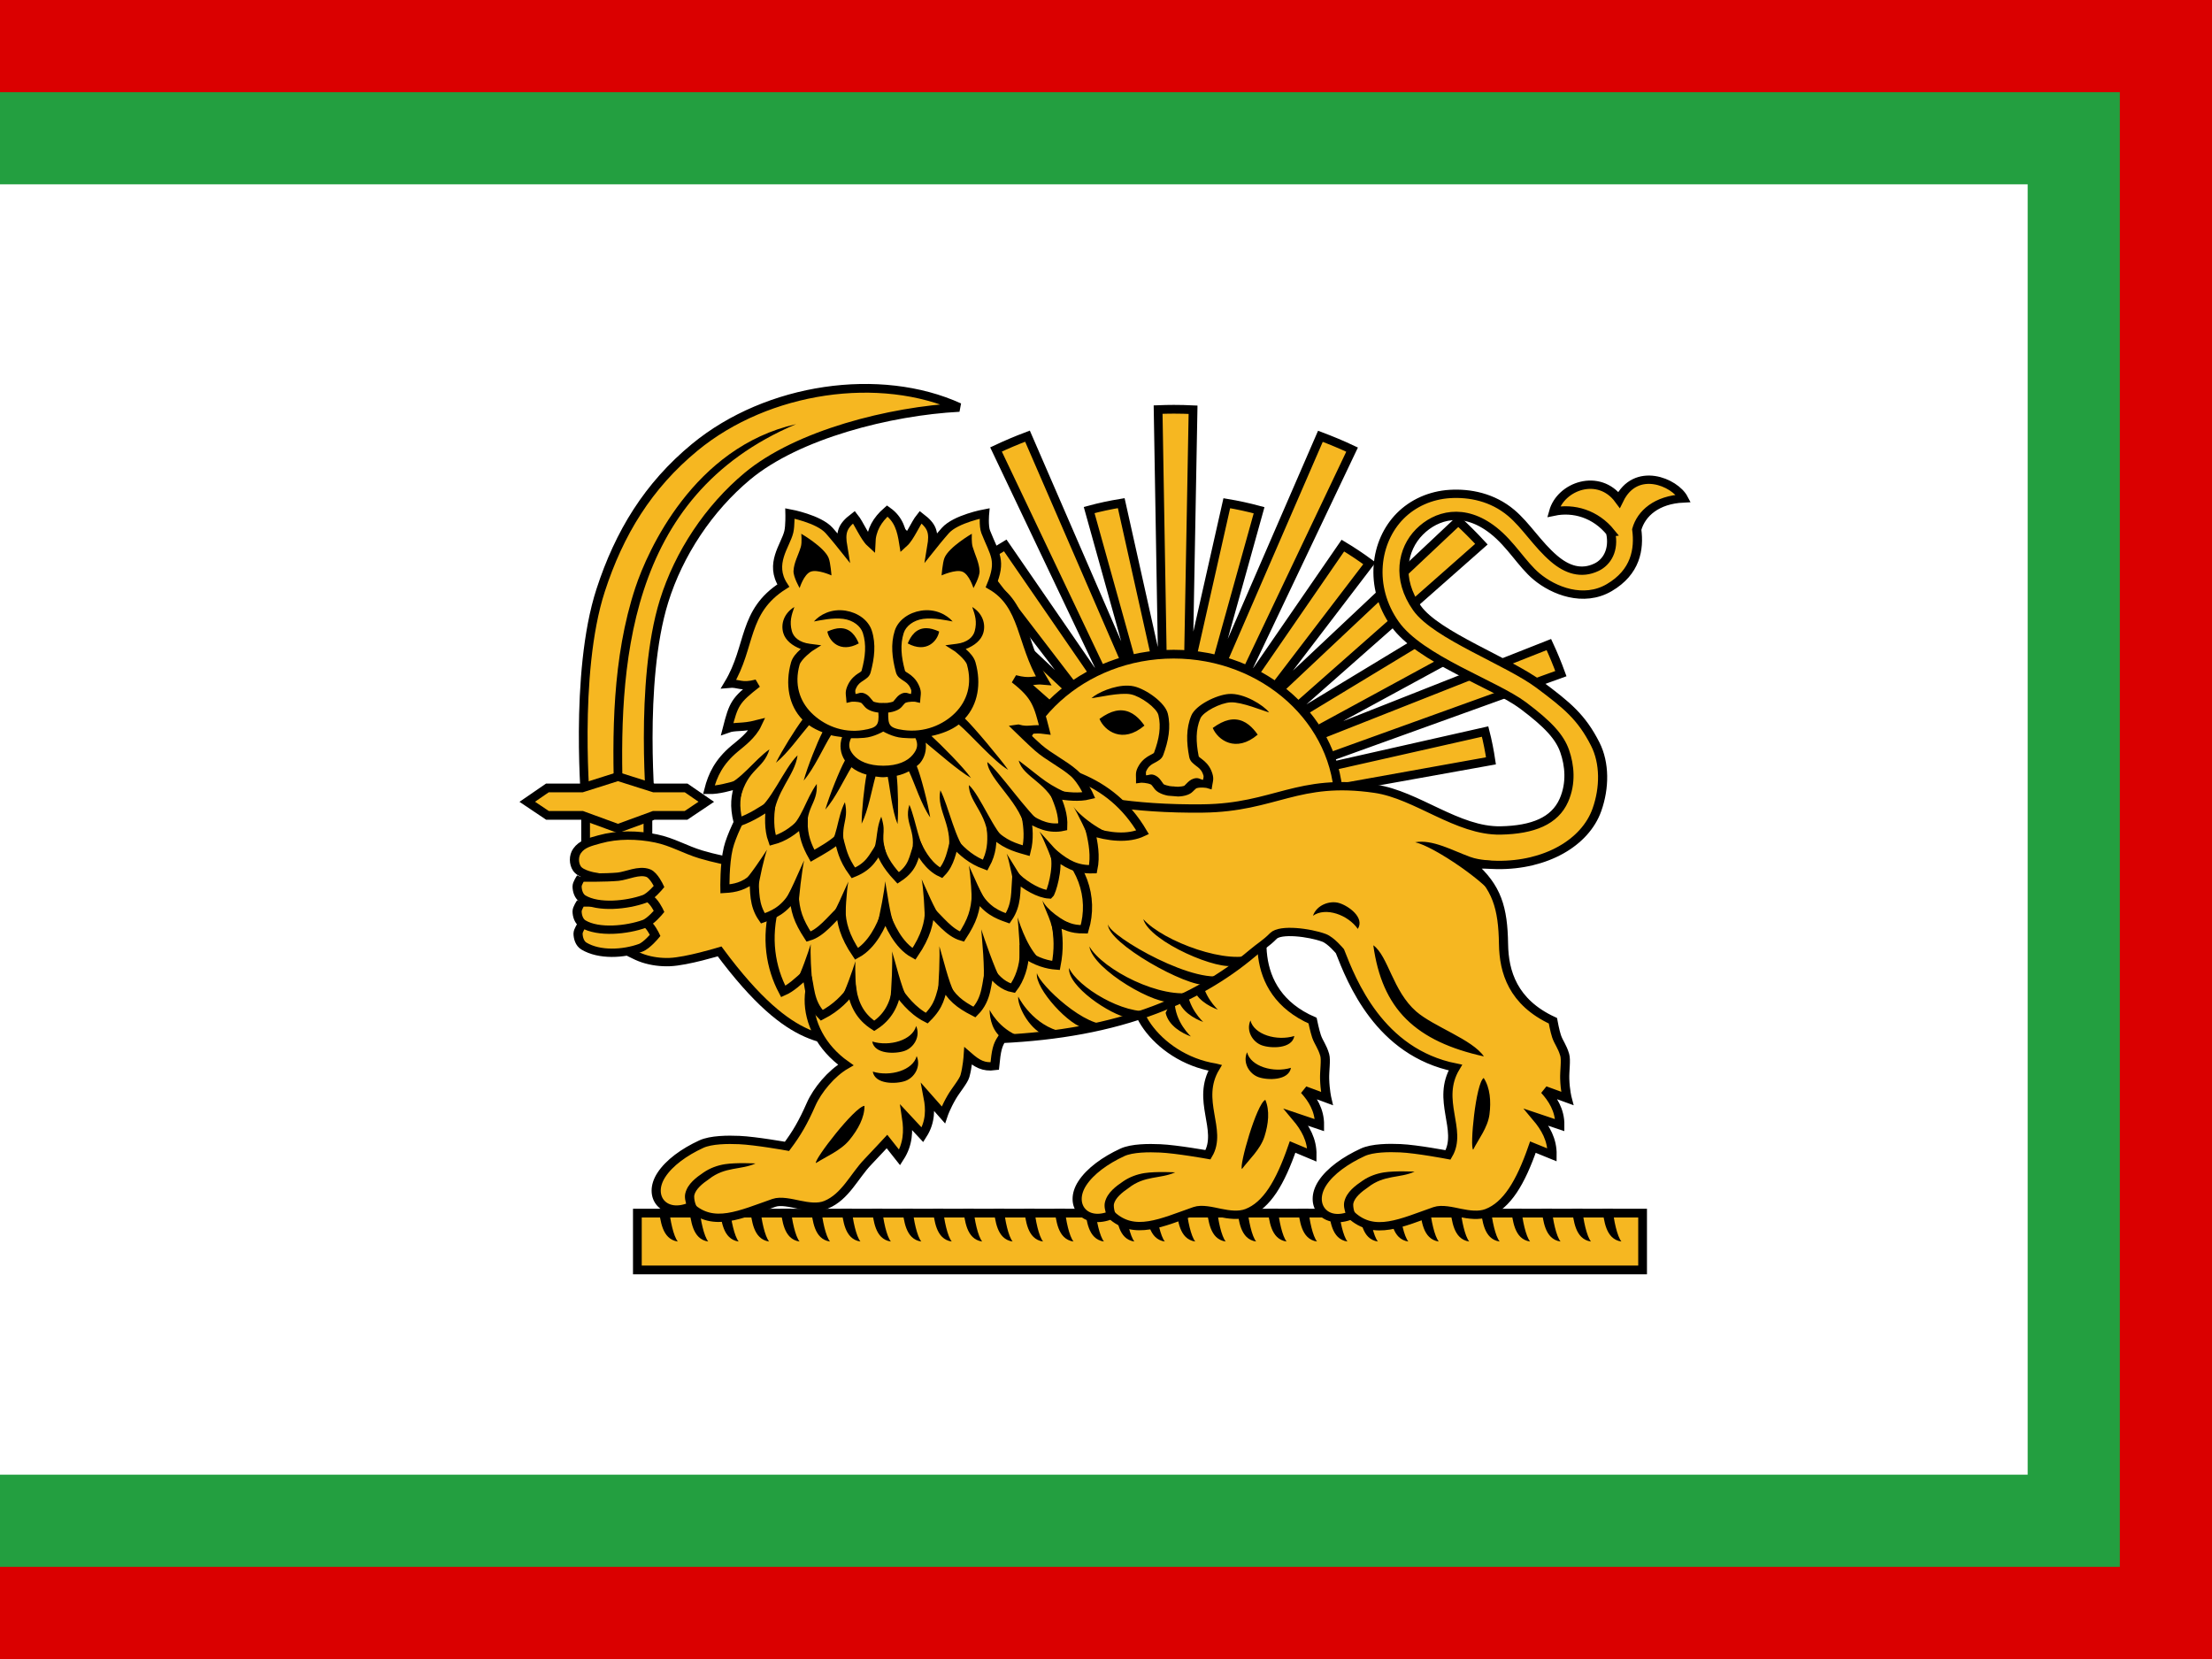
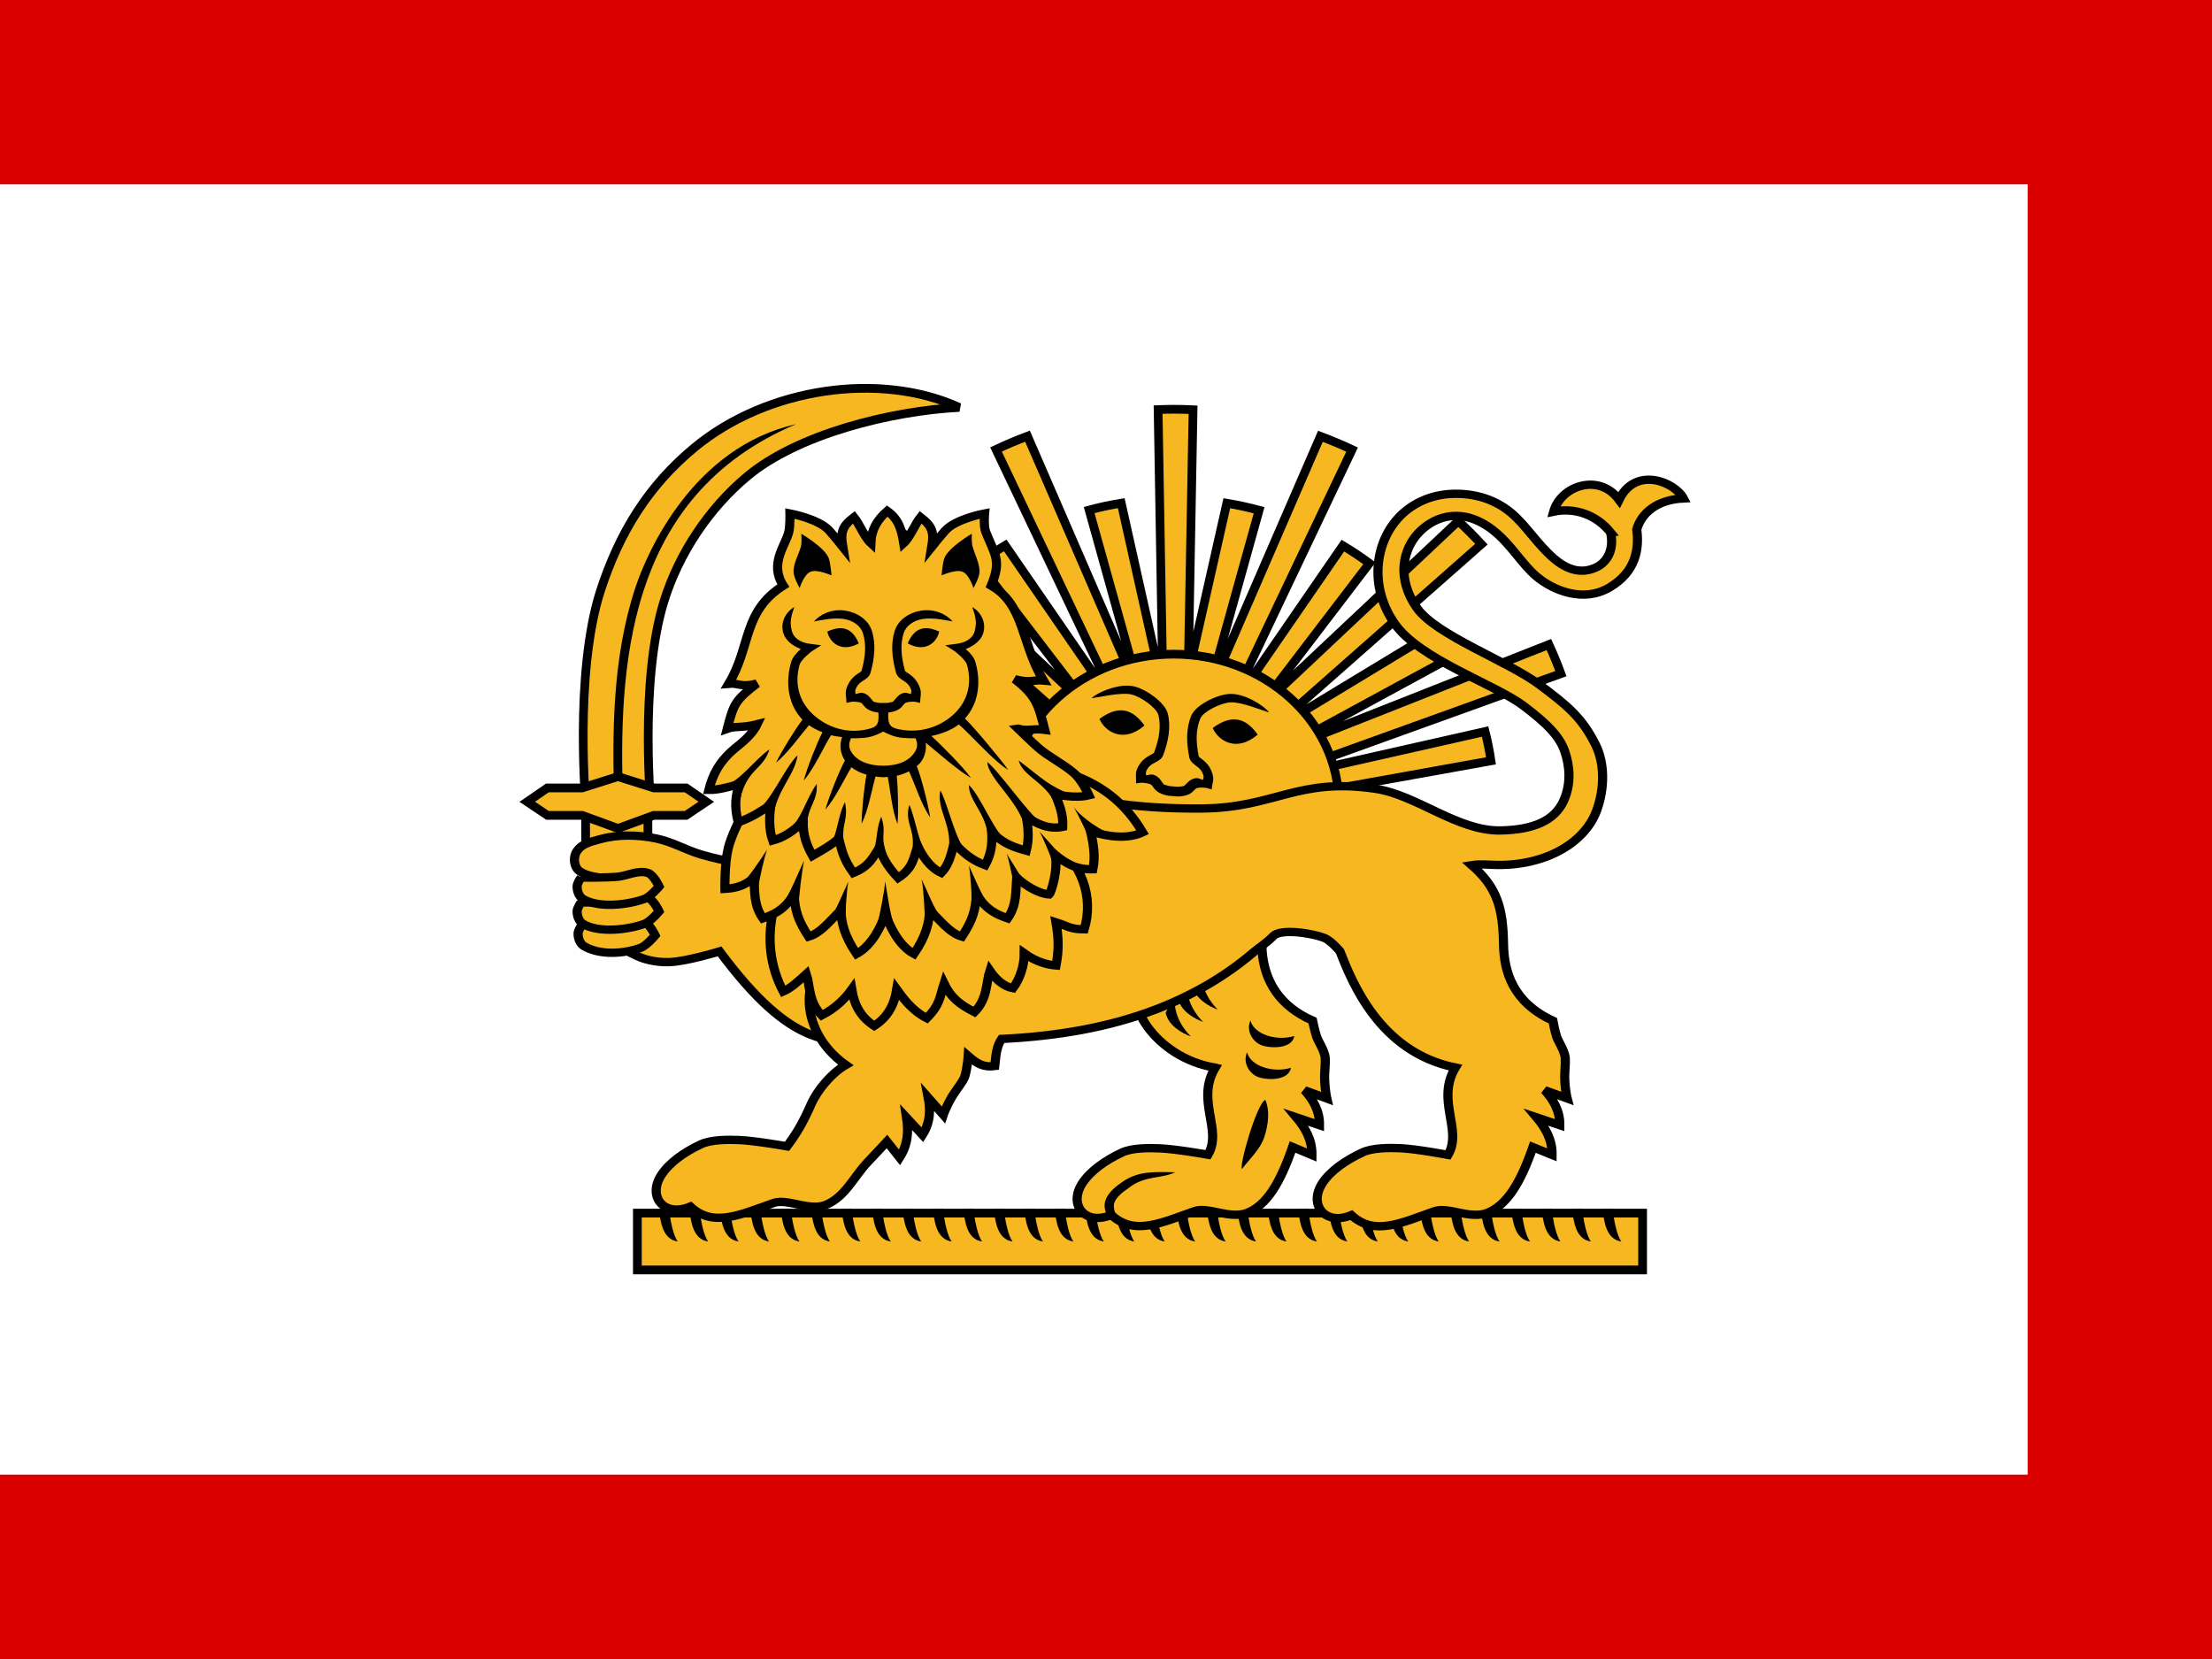
<svg xmlns="http://www.w3.org/2000/svg" height="450" width="600">
  <path d="m0 0h600v450h-600z" fill="#da0000" />
-   <path d="m0 25h575v400h-575z" fill="#239f40" />
  <path d="m0 50h550v350h-550z" fill="#fff" />
  <g transform="matrix(.669 0 0 .669 90.425 81.172)">
    <path d="m123.259 393.565h407.572v-23.033h-407.572z" fill="#f6b721" stroke="#000" stroke-width="3.544" />
    <path d="m136.153 368.76c.297 4.349 1.786 11.296 3.506 13.288-6.628-.961-6.957-8.935-7.784-13.133zm12.342 0c.297 4.349 1.786 11.296 3.506 13.288-6.628-.961-6.957-8.935-7.784-13.133zm12.342 0c.297 4.349 1.786 11.296 3.506 13.288-6.628-.961-6.957-8.935-7.784-13.133zm12.342 0c.297 4.349 1.786 11.296 3.506 13.288-6.628-.961-6.957-8.935-7.784-13.133zm12.342 0c.297 4.349 1.786 11.296 3.506 13.288-6.628-.961-6.957-8.935-7.784-13.133zm12.342 0c.297 4.349 1.786 11.296 3.506 13.288-6.628-.961-6.957-8.935-7.784-13.133zm12.342 0c.297 4.349 1.786 11.296 3.506 13.288-6.628-.961-6.957-8.935-7.784-13.133zm12.342 0c.297 4.349 1.786 11.296 3.506 13.288-6.628-.961-6.957-8.935-7.784-13.133zm12.342 0c.297 4.349 1.786 11.296 3.506 13.288-6.628-.961-6.957-8.935-7.784-13.133zm12.342 0c.297 4.349 1.786 11.296 3.506 13.288-6.628-.961-6.957-8.935-7.784-13.133zm12.342 0c.297 4.349 1.786 11.296 3.506 13.288-6.628-.961-6.957-8.935-7.784-13.133zm12.342 0c.297 4.349 1.786 11.296 3.506 13.288-6.628-.961-6.957-8.935-7.784-13.133zm12.342 0c.297 4.349 1.786 11.296 3.506 13.288-6.628-.961-6.957-8.935-7.784-13.133zm12.342 0c.297 4.349 1.786 11.296 3.506 13.288-6.628-.961-6.957-8.935-7.784-13.133zm12.342 0c.297 4.349 1.786 11.296 3.506 13.288-6.628-.961-6.957-8.935-7.784-13.133zm12.342 0c.297 4.349 1.786 11.296 3.506 13.288-6.628-.961-6.957-8.935-7.784-13.133zm12.342 0c.297 4.349 1.786 11.296 3.506 13.288-6.628-.961-6.957-8.935-7.784-13.133zm12.342 0c.297 4.349 1.786 11.296 3.506 13.288-6.628-.961-6.957-8.935-7.784-13.133zm12.342 0c.297 4.349 1.786 11.296 3.506 13.288-6.628-.961-6.957-8.935-7.784-13.133zm12.342 0c.297 4.349 1.786 11.296 3.506 13.288-6.628-.961-6.957-8.935-7.784-13.133zm12.342 0c.297 4.349 1.786 11.296 3.506 13.288-6.628-.961-6.957-8.935-7.784-13.133zm12.342 0c.297 4.349 1.786 11.296 3.506 13.288-6.628-.961-6.957-8.935-7.784-13.133zm12.342 0c.297 4.349 1.786 11.296 3.506 13.288-6.628-.961-6.957-8.935-7.784-13.133zm12.342 0c.297 4.349 1.786 11.296 3.506 13.288-6.628-.961-6.957-8.935-7.784-13.133zm12.342 0c.297 4.349 1.786 11.296 3.506 13.288-6.628-.961-6.957-8.935-7.784-13.133zm12.342 0c.297 4.349 1.786 11.296 3.506 13.288-6.628-.961-6.957-8.935-7.784-13.133zm12.342 0c.297 4.349 1.786 11.296 3.506 13.288-6.628-.961-6.957-8.935-7.784-13.133zm12.342 0c.297 4.349 1.786 11.296 3.506 13.288-6.628-.961-6.957-8.935-7.784-13.133zm12.342 0c.297 4.349 1.786 11.296 3.506 13.288-6.628-.961-6.957-8.935-7.784-13.133zm12.342 0c.297 4.349 1.786 11.296 3.506 13.288-6.628-.961-6.957-8.935-7.784-13.133zm12.342 0c.297 4.349 1.786 11.296 3.506 13.288-6.628-.961-6.957-8.935-7.784-13.133zm12.342 0c.297 4.349 1.786 11.296 3.506 13.288-6.628-.961-6.957-8.935-7.784-13.133z" />
  </g>
  <g transform="matrix(.669 0 0 .669 79.024 81.172)">
    <g transform="matrix(.886 0 0 .886 59.305 -35.612)">
      <path d="m67.97 273.711s-5.751-62.169 6.631-100.297c8.545-26.312 21.749-47.895 43.103-65.483 33.351-27.47 84.871-34.726 121.019-18.236-31.66 1.658-74.026 12.343-96.981 31.498-17.592 14.68-31.334 35.312-38.129 57.194-11.555 37.209-5.802 96.981-5.802 96.981z" fill="#f6b721" stroke="#000" stroke-width="3.99" />
      <path d="m90.531 172.062c-10.688 32.254-10.693 67.843-9.625 98.406l3.969-.156c-1.063-30.439-.813-65.513 9.469-97 10.282-31.487 30.426-59.365 69.719-75.969-46.9 10.55-68.021 58.089-73.531 74.719z" />
    </g>
    <g fill="#f6b721" stroke="#000">
      <path d="m119.313 201.854h25.266v56.658h-25.266z" stroke-width="3.537" />
      <g stroke-width=".7" transform="matrix(5.294 0 0 4.823 -1068.484 -764.288)">
        <path d="m284.089 342.618c-2.867-.879-5.477.458-11.216-8.028 0 0-2.508.842-3.813.897-.68.029-1.379-.069-2.019-.299-1.178-.424-3.215-1.944-3.215-1.944l-.523-4.934s-1.036-.183-1.346-.673c-.266-.421-.269-1.075 0-1.495.385-.601.98-.744 1.719-.972 1.382-.425 2.926-.395 4.336-.075 1.25.284 2.221.946 3.439 1.346 3.748 1.232 11.663 2.019 11.663 2.019z" transform="translate(-38.245 -121.299)" />
        <path d="m224.087 211.049s1.923.022 2.841-.075c.667-.07 1.228-.456 1.944-.15.426.183.822 1.121.822 1.121s-.646.859-1.121 1.047c-1.321.521-3.15.632-4.336-.15-.317-.209-.444-.667-.449-1.047-.003-.268.299-.748.299-.748z" />
        <path d="m224.013 209.18s1.923.022 2.841-.075c.667-.07 1.602-.606 2.318-.299.426.183.822 1.121.822 1.121s-.646.859-1.121 1.047c-1.321.521-3.524.782-4.71 0-.317-.209-.444-.667-.449-1.047-.003-.268.299-.748.299-.748z" />
        <path d="m262.258 328.385s1.923.022 2.841-.075c.667-.07 1.602-.606 2.318-.299.426.183.822 1.121.822 1.121s-.646.859-1.121 1.047c-1.321.521-3.524.782-4.71 0-.317-.209-.444-.667-.449-1.047-.003-.268.299-.748.299-.748z" transform="translate(-38.245 -121.299)" />
      </g>
      <g stroke-width="3.537">
        <path d="m146.934 209.259h13.1l8.208-5.506-8.171-5.617h-13.1l-14.54-4.602-14.54 4.602h-14.071l-8.171 5.617 8.208 5.506h14.072l14.502 5.306z" />
        <path d="m357.748 44.604c-2.108 0-4.212.057-6.312.138l1.938 113.644-16.887-75.717c-4.394.719-8.737 1.651-13.012 2.796l21.621 77.571-46.62-107.526c-4.329 1.629-8.585 3.431-12.762 5.398l51.437 108.163-47.7-69.266c-3.731 2.217-7.338 4.609-10.825 7.17l45.624 59.549-81.586-76.741c-3.266 3.008-6.398 6.178-9.413 9.44l87.04 76.796-69.045-41.831c-2.449 3.321-4.731 6.762-6.838 10.326l82.001 44.599 3.156-4.955 1.467 1.357 6.783-6.201 3.322-2.104v.166l7.281-2.713v.138l6.284-1.495h6.284l6.45 1.495v-.138l7.281 2.713v-.166l3.322 2.104 6.783 6.201 1.467-1.357 2.325 3.765-1.661.609 3.488 7.835 1.993 7.669 93.961-16.887c-.598-4.036-1.389-8.001-2.381-11.877l-92.078 20.791 122.808-44.267c-1.468-4.021-3.091-7.948-4.872-11.794l-109.851 43.381 71.287-38.758c-2.103-3.564-4.365-7.033-6.81-10.354l-68.934 41.748 86.956-76.713c-2.999-3.248-6.137-6.389-9.385-9.385l-81.53 76.741 45.513-59.604c-3.47-2.549-7.058-4.961-10.769-7.17l-43.021 62.456-1.163-.609 47.922-100.771c-4.2-1.98-8.493-3.76-12.846-5.398l-44.018 101.491-.664-.36 19.822-71.149c-4.303-1.161-8.671-2.121-13.095-2.851l-15.642 69.349 1.966-107.249c-2.615-.125-5.236-.194-7.862-.194z" />
        <path d="m357.744 143.899c-36.652 0-66.811 27.086-66.811 60.861 0 33.775 30.131 61.021 66.811 61.021 36.68 0 66.98-27.218 66.98-61.021s-30.327-60.861-66.98-60.861z" />
      </g>
    </g>
    <g stroke-width=".7" transform="matrix(5.294 0 0 4.823 -1066.484 -776.288)">
      <path d="m272.208 225.551c-1.505 2.754.583 5.216-.552 7.322 0 0-2.412-.474-3.664-.535-.869-.042-2.149-.042-2.893.335-1.324.671-2.469 1.584-3.071 2.602-1.096 1.856.243 3.571 2.222 2.66 1.77 1.787 3.856.643 6.41-.335.523-.2 1.292.016 1.933.16.671.151 1.429.268 2.062 0 1.506-.639 2.526-2.521 3.48-5.54l1.484.683c.016-1.291-.507-2.275-1.191-3.169l1.77.654c.011-1.284-.561-2.226-1.144-2.933l1.704.691s-.142-.669-.17-1.658c-.018-.641.121-1.582.007-2.008-.197-.735-.46-1.029-.628-1.565-.135-.43-.302-1.318-.302-1.318-5.13-2.467-4.024-8.281-3.082-10.742l-9.768 7.394c-1.974 1.411.737 6.483 5.391 7.301z" fill="#f6b721" stroke="#000" stroke-width=".7" />
      <path d="m272.407 220.673c-.686-.278-1.708-.893-1.933-1.985l.743-1.703c-.324 1.921.85 3.326 1.191 3.688zm-1.121 1.035c-.686-.278-1.708-.893-1.933-1.985l.743-1.703c-.324 1.921.85 3.326 1.191 3.688zm-.942 1.221c-.686-.278-1.708-.893-1.933-1.985l.743-1.703c-.324 1.921.85 3.326 1.191 3.688zm-1.203 11.424s-1.476-.087-2.344.062c-.574.099-1.14.326-1.625.688-.555.414-1.224.944-1.406 1.75-.081.357.016.721.094 1 .078.279.156.5.156.5l.656-.281s-.092-.177-.156-.406c-.064-.229-.091-.529-.062-.656.113-.501.607-.957 1.125-1.344 1.235-1.067 2.43-.748 3.562-1.312zm5.119-.283c.52-.769 1.408-1.647 1.718-2.715.31-1.068.419-2.191.07-3.098-.668.317-2.033 5.602-1.787 5.813zm3.75-8.504c-.174 1.088-1.79 1.057-2.491.782-.701-.275-1.224-1.211-.872-2.089.278 1.198 2.031 1.752 3.363 1.307zm.259-2.674c-.174 1.088-1.79 1.057-2.491.782-.701-.275-1.224-1.211-.872-2.089.278 1.198 2.031 1.752 3.363 1.307z" />
      <path d="m340.736 301.859c.298 1.49-.299 2.513-1.08 2.922-1.175.616-2.267.202-3.25-.719-1.277-1.196-2.142-2.791-3.281-3.844-1.445-1.336-3.187-1.693-4.688-1.594-1.501.099-2.846.777-3.812 1.844-1.933 2.133-2.431 5.951-.406 9.091 1.906 2.957 7.638 5.058 9.812 6.844 1.952 1.605 2.814 2.664 3.188 3.846s.519 2.68-.062 4.125c-.699 1.737-2.363 2.484-4.846 2.537-3.3.07-6.412-2.991-9.598-3.504-5.964-.961-7.658 1.584-13.2 1.656-10.976.142-15.456-3.5-15.456-3.5l-11.9 15.123c-3.635 1.49-3.826 6.979 0 9.938-1.094.688-2.177 2.116-2.656 3.312-.603 1.505-1.098 2.44-1.844 3.531 0 0-2.405-.471-3.656-.531-.869-.042-2.162-.033-2.906.344-1.324.671-2.461 1.576-3.062 2.594-1.096 1.856.239 3.567 2.219 2.656 1.77 1.787 3.852.665 6.406-.312.523-.2 1.297.012 1.938.156.671.151 1.437.285 2.062 0 1.472-.669 2.137-2.39 3.188-3.594.495-.568 1.469-1.719 1.469-1.719l.969 1.344c.652-1.114.684-2.229.531-3.344l1.219 1.438c.645-1.111.595-2.222.438-3.125l1.156 1.438s.191-.626.656-1.5c.302-.567.889-1.323 1-1.75.192-.737.25-1.688.25-1.688.667.638 1.174.97 2.031.844.122-1.335.211-1.739.531-2.281 4.248-.225 8.203-.97 11.781-2.469 2.703-1.132 5.21-2.681 7.438-4.75.581-.54 1.048-.826 1.594-1.438.536-.601 2.756-.296 3.875.156.54.219 1.219 1.125 1.219 1.125.897 2.509 3.014 8.497 8.844 9.781-1.505 2.754.572 5.237-.562 7.344 0 0-2.405-.502-3.656-.562-.869-.042-2.131-.033-2.875.344-1.324.671-2.492 1.576-3.094 2.594-1.096 1.856.239 3.599 2.219 2.688 1.77 1.787 3.852.634 6.406-.344.523-.2 1.297.012 1.938.156.671.151 1.43.268 2.062 0 1.506-.639 2.545-2.512 3.5-5.531l1.469.656c.016-1.291-.504-2.263-1.188-3.156l1.781.656c.011-1.284-.573-2.23-1.156-2.938l1.719.688s-.16-.666-.188-1.656c-.018-.641.114-1.574 0-2-.197-.735-.457-1.026-.625-1.562-.135-.43-.281-1.312-.281-1.312-3.071-1.556-3.749-4.12-3.781-6.438-.042-3.056-.504-4.79-2.438-6.641.676-.121 1.376-.023 1.969-.016 3.693.045 6.717-1.848 7.619-4.63.601-1.856.609-3.938-.124-5.527-1.05-2.277-2.159-3.259-4.277-5-2.388-1.962-7.9-4.149-9.375-6.438-1.579-2.45-1.121-4.963.188-6.406 1.283-1.416 3.386-2.082 5.656-.125 1.362 1.175 2.189 2.842 3.312 3.875 1.311 1.205 3.597 2.199 5.562.938 2.039-1.309 2.31-3.244 2.111-4.891.342-1.351 1.52-2.503 3.579-2.611-.654-1.375-3.658-2.764-4.935.111-1.532-2.287-4.461-1.176-5.009 1.002 1.531-.353 3.211.182 4.365 1.748z" fill="#f6b721" stroke="#000" stroke-width=".7" transform="translate(-38.245 -121.299)" />
-       <path d="m287.521 206.603c1.321-.255 2.781.656 4.205 1.229.849.341 1.613.229 1.896.441l-1.285.255 1.604 3.098c-.762-1.544-4.986-4.685-6.42-5.023zm-3.204 8.66c.334 2.652 1.126 4.696 2.531 6.219s3.37 2.503 5.938 3.125c-.889-1.431-3.854-2.502-5.188-3.781-1.798-1.725-2.138-4.658-3.281-5.562zm7.649 17.184c.387-.844 1.117-1.856 1.247-2.961s.053-2.23-.441-3.067c-.607.423-1.083 5.861-.806 6.028zm-8.836-18.558c.551-.954-.723-1.949-1.44-2.178-.717-.228-1.714.169-1.994 1.072.971-.754 2.681-.08 3.435 1.106zm-16.431-.825c.494 1.936 5.941 4.451 7.045 3.863l1.573-.988c-1.964 1.09-7.11-.99-8.618-2.875zm-2.701.428c-.083 1.574 6.099 5.352 7.542 5.087l1.622-.906c-2.134 1.226-9.108-3.189-9.163-4.181zm-1.428 1.87c.271 1.979 5.269 5.097 6.433 4.637l1.675-.803c-2.608.671-7.09-1.895-8.108-3.834zm-1.554 1.811c-.127 1.513 3.1 3.929 4.617 4.227l1.749-.627c-2.202.379-5.738-2.036-6.366-3.6zm-2.461.433c-.178 1.289 2.551 4.543 3.769 4.658l1.816-.392c-1.757.49-5.406-3.319-5.585-4.267zm-1.433 1.972c-.071.707.745 2.609 1.972 3.226l1.849-.18c-2.356-.275-3.603-2.575-3.821-3.046zm-2.192 1.115c.009.74.209 1.916 1.143 2.524l1.856-.071c-1.907-.398-2.787-2.004-3-2.453zm-8.989 2.663c.174 1.088 1.79 1.057 2.491.782.701-.275 1.224-1.211.872-2.089-.278 1.198-2.031 1.752-3.363 1.307zm.041 2.531c.174 1.088 1.79 1.057 2.491.782.701-.275 1.224-1.211.872-2.089-.278 1.198-2.031 1.752-3.363 1.307zm-4.354 7.687c.758-.536 1.898-1.046 2.564-1.936s1.164-1.903 1.156-2.875c-.737.061-3.876 4.527-3.72 4.811zm45.849.722s-1.476-.087-2.344.062c-.574.099-1.14.326-1.625.688-.555.414-1.224.944-1.406 1.75-.081.357.016.721.094 1 .078.279.156.5.156.5l.656-.281s-.092-.177-.156-.406c-.064-.229-.091-.529-.062-.656.113-.501.607-.957 1.125-1.344 1.235-1.067 2.43-.748 3.562-1.312zm-50.473-.69s-1.476-.087-2.344.062c-.574.099-1.14.326-1.625.688-.555.414-1.224.944-1.406 1.75-.081.357.016.721.094 1 .078.279.156.5.156.5l.656-.281s-.092-.177-.156-.406c-.064-.229-.091-.529-.062-.656.113-.501.607-.957 1.125-1.344 1.235-1.067 2.43-.748 3.562-1.312z" />
      <path d="m257.418 208.83-.908.522c-6.176 2.38-10.933 2.301-17.148 0l-.884 2.492c-.706 2.819-.318 5.302.648 7.307.589-.281 1.179-.888 1.768-1.473.291.974.161 2.358 1.179 3.477 1.154-.648 1.871-1.532 2.298-2.18.197 1.332.704 2.342 1.724 3.064 1.02-.722 1.527-1.733 1.724-3.064.427.648 1.144 1.768 2.298 2.416 1.018-1.119 1.005-1.796 1.326-2.908.515 1.158 1.173 1.747 2.328 2.395 1.018-1.119.888-2.503 1.179-3.477.488.787 1.106 1.337 1.768 1.473.505-.723.873-1.881.869-2.927.949.744 1.832.967 2.432 1.016.239-1.363.188-2.417-.007-3.63.895.308 1.067.588 2.167.59.736-2.702-.139-5.625-2.699-7.697z" fill="#f6b721" stroke="#000" stroke-width=".7" />
-       <path d="m261.786 213.841-1.466-.097-.475.971c-.025-1.318-.733-2.505-.87-3.219.331.752 1.342 1.61 2.811 2.344zm-2.77 2.84-1.231-.485-.594.904c.14-1.311-.069-3.458-.116-4.183.234.788.854 2.84 1.941 3.764zm-3.244 1.467-.727-.485-.594.904c.14-1.311-.115-3.917-.162-4.642.234.788 1.038 3.344 1.482 4.222zm-3.53 1.146-.727-.485-.594.904c.14-1.311.206-3.642.159-4.367.234.788.717 3.069 1.161 3.947zm-3.622.436-.727-.485-.594.904c.14-1.311.206-3.642.159-4.367.234.788.717 3.069 1.161 3.947zm-5.126.138.727-.485.594.904c-.14-1.311-.206-2.954-.159-3.679-.234.788-.717 2.382-1.161 3.26zm-3.422-1.438.727-.485.594.904c-.14-1.311-.206-2.954-.159-3.679-.234.788-.717 2.382-1.161 3.26z" />
      <path d="m237.648 201.036s-2.279 4.002-2.734 6.067c-.295 1.336-.256 3.418-.256 3.418.741-.046 1.481-.21 2.222-.94.077 1.139-.037 2.279.684 3.418.741-.286 1.652-.662 2.393-2.051.057 1.417.32 2.253 1.111 3.589.97-.31 1.732-1.464 2.478-2.222.016 1.033.274 2.188 1.196 3.674 1.211-.726 1.916-2.406 2.197-3.359.307.901.985 2.633 2.197 3.359.923-1.487 1.18-2.641 1.196-3.674.746.757 1.508 1.912 2.478 2.222.791-1.336 1.054-2.172 1.111-3.589.741 1.389 1.652 1.765 2.393 2.051.72-1.139.607-2.279.684-3.418.741.73 1.755 1.363 2.495 1.409.147-.147.726-2.144.447-3.34.871.756 1.615 1.259 2.901 1.223.21-1.104.03-2.208-.185-3.208 1.397.527 2.911.671 3.992.103-2.521-4.683-6.507-5.448-10.884-6.256-4.96 4.51-10.908 5.349-18.112 1.524z" fill="#f6b721" stroke="#000" stroke-width=".7" />
-       <path d="m263.857 206.098-.869-.095-.11 1.076c-.48-1.228-1.218-2.959-1.594-3.58.366.728 2.251 2.381 3.584 2.599zm-2.687 2.344-1.159-.727.127 1.652c-.41-1.253-1.049-3.022-1.39-3.664.537.622 1.655 2.122 2.422 2.739zm-3.02 2.234-1.017-.915-.158 1.649c-.189-1.305-.514-3.158-.739-3.849.422.705 1.266 2.375 1.915 3.115zm-3.293 1.211-.783-.388-.473.972c-.028-1.318-.124-3.197-.263-3.91.332.752.966 2.512 1.519 3.326zm-7.231 1.681-.67-.56-.688.834c.282-1.288.628-3.233.66-3.959.147.808.351 2.764.698 3.685zm3.618-.525-.783-.388-.473.972c-.028-1.318-.124-3.197-.263-3.91.332.752.966 2.512 1.519 3.326zm-8.649.193.783-.388.473.972c.028-1.318.124-3.197.263-3.91-.332.752-.966 2.512-1.519 3.326zm-3.584-1.298.783-.388.473.972c.028-1.318.317-3.679.456-4.392-.332.752-1.159 2.993-1.712 3.807zm-3.048-1.834.823-.292.355 1.022c.184-1.306.521-2.915.743-3.607-.419.707-1.276 2.135-1.922 2.878z" />
+       <path d="m263.857 206.098-.869-.095-.11 1.076c-.48-1.228-1.218-2.959-1.594-3.58.366.728 2.251 2.381 3.584 2.599zm-2.687 2.344-1.159-.727.127 1.652c-.41-1.253-1.049-3.022-1.39-3.664.537.622 1.655 2.122 2.422 2.739zm-3.02 2.234-1.017-.915-.158 1.649c-.189-1.305-.514-3.158-.739-3.849.422.705 1.266 2.375 1.915 3.115m-3.293 1.211-.783-.388-.473.972c-.028-1.318-.124-3.197-.263-3.91.332.752.966 2.512 1.519 3.326zm-7.231 1.681-.67-.56-.688.834c.282-1.288.628-3.233.66-3.959.147.808.351 2.764.698 3.685zm3.618-.525-.783-.388-.473.972c-.028-1.318-.124-3.197-.263-3.91.332.752.966 2.512 1.519 3.326zm-8.649.193.783-.388.473.972c.028-1.318.124-3.197.263-3.91-.332.752-.966 2.512-1.519 3.326zm-3.584-1.298.783-.388.473.972c.028-1.318.317-3.679.456-4.392-.332.752-1.159 2.993-1.712 3.807zm-3.048-1.834.823-.292.355 1.022c.184-1.306.521-2.915.743-3.607-.419.707-1.276 2.135-1.922 2.878z" />
      <path d="m257.115 197.057c.795.239 1.121-.043 2.039.092-.491-2.096-.635-2.839-2.296-4.253 1.226.355 1.413.026 2.191.107-1.729-3.151-1.413-6.343-3.995-7.973.808-2.143.279-2.578-.422-4.521-.175-.486-.086-1.546-.086-1.546s-2.211.453-3.007 1.437c-.459.568-1.039 1.366-1.039 1.366.182-1.193.062-1.717-.859-2.491-.387.529-.827 1.715-1.289 2.177-.157-1.079-.37-2.004-1.26-2.696-.777.748-1.222 1.585-1.26 2.696-.462-.462-.902-1.648-1.289-2.177-.921.774-1.041 1.298-.859 2.491 0 0-.58-.798-1.039-1.366-.796-.984-3.007-1.437-3.007-1.437s.025 1.042-.086 1.546c-.256 1.168-1.512 2.679-.422 4.521-3.129 2.178-2.449 5.096-4.177 8.247.778-.081.927.341 2.153-.013-1.661 1.414-1.777 1.7-2.269 3.796.603-.24 1.115-.048 2.289-.376-.399.935-1.258 1.618-1.737 2.061-1.183 1.095-1.669 2.193-1.962 3.458.775.01 1.551-.263 2.326-.481-.266 1.01-.397 1.752-.08 3.208 1.163-.468 1.74-.961 2.487-1.444-.096.936-.147 2.032.16 2.968.775-.227 1.551-.736 2.326-1.604-.018 1.221.317 2.09.722 2.888.712-.446 1.43-.888 2.005-1.444.232.867.287 1.617 1.123 2.888 1.277-.57 1.538-1.394 2.005-2.166.177.713.494 1.495 1.428 2.587 1.222-.883 1.16-1.767 1.504-2.65.278.634.869 1.754 1.79 2.22.696-.788.804-1.862 1.003-2.507.627.781 1.356 1.461 2.363 1.862.524-1.05.541-1.931.501-2.793.883 1.018 1.767 1.305 2.65 1.576.22-.955.16-1.91 0-2.865.931.732 1.862 1.082 2.793.859.047-1.053-.261-1.842-.573-2.721.937.179 1.831.272 2.578.072 0 0-.51-1.253-1.146-1.862-.819-.784-1.927-1.358-2.744-2.145-.473-.455-1.536-1.592-1.536-1.592z" fill="#f6b721" stroke="#000" stroke-width=".7" />
      <path d="m278.75 301.969s.067.727-.031 1.094c-.189.707-.526 1.3-.562 2.031-.025.499.469 1.438.469 1.438s.321-1.151.844-1.375c.521-.223 1.594.312 1.594.312s-.069-1.062-.219-1.469c-.335-.912-2.094-2.031-2.094-2.031zm13.062 0s-1.759 1.119-2.094 2.031c-.149.407-.219 1.469-.219 1.469s1.073-.536 1.594-.312c.523.224.844 1.375.844 1.375s.494-.939.469-1.438c-.036-.731-.342-1.324-.531-2.031-.098-.367-.062-1.094-.062-1.094zm-13.594 6.156c-.78.523-1.054 1.408-.844 2.188.161.598.671 1.064 1.344 1.344-.034.032-.027.027-.062.062-.266.265-.573.619-.688 1.062-.476 1.846-.165 3.646.875 4.812-.55.808-1.58 2.608-2.031 3.625.907-.81 1.839-2.272 2.531-3.156.307.243.656.431 1.031.594-.386.802-1.155 2.923-1.438 4.062.82-1.042 1.545-2.873 2.094-3.812.27.078.557.114.844.156-.214.673-.136 1.381.219 1.969-.388.761-1.199 2.969-1.5 4.125.775-.96 1.457-2.583 2-3.562.313.275.694.485 1.156.625-.174.979-.373 3.027-.375 4.125.51-1.124.781-2.884 1.062-3.969.193.024.383.062.594.062.122 0 .228-.023.344-.031.196 1.107.33 2.835.75 3.969.074-1.071.037-3.049-.062-4.062.352-.081.66-.218.938-.375.442 1.02.94 2.808 1.625 3.875-.176-1.197-.731-3.543-1.031-4.312.085-.084.179-.157.25-.25.374-.491.504-1.11.438-1.719.93.833 2.453 2.315 3.469 2.969-.603-.931-2.265-2.758-3.031-3.531.788-.184 1.522-.491 2.094-.969.884.806 2.682 3.105 3.781 3.812-.639-.986-2.632-3.601-3.312-4.312.982-1.168 1.277-2.916.812-4.719-.114-.444-.421-.797-.688-1.062-.035-.035-.028-.03-.062-.062.672-.28 1.183-.745 1.344-1.344.21-.779-.064-1.665-.844-2.188.22.687.382 1.234.188 2.031-.124.509-.573.952-1.375 1.062l-.875.125.719.5s.181.15.406.375.479.545.531.75c.428 1.662 0 3.068-.906 4.062-.906.994-2.343 1.684-3.969 1.438-1.126-.171-1.158-.452-1.156-1.469.21-.024.472-.084.719-.219.224-.123.314-.253.406-.375.093-.122.168-.21.188-.219.293-.139.75-.094.75-.094l.375.094.031-.406c.025-.352.102-.578-.156-1.154-.21-.467-.529-.749-.75-.906-.11-.079-.174-.115-.219-.156s-.054-.059-.062-.094c-.288-1.169-.377-2.182-.094-3.159.169-.584.749-1.078 1.5-1.188.809-.118 1.795.131 2.25.219-.449-.561-1.324-1.103-2.438-.906-.912.161-1.737.782-2 1.688-.324 1.117-.203 2.297.094 3.502.045.182.142.337.25.438s.216.181.312.25c.192.137.381.26.531.594.129.286.078.277.062.529-.225-.018-.363-.2-.719-.031-.236.112-.367.303-.469.438-.102.135-.193.239-.156.219-.097.053-.304.106-.469.125s-.312 0-.312 0-.148.019-.312 0-.371-.072-.469-.125c.037.02-.054-.084-.156-.219-.102-.135-.232-.326-.469-.438-.356-.168-.494.013-.719.031-.016-.252-.066-.243.062-.529.15-.333.339-.456.531-.594.096-.069.205-.15.312-.25s.205-.255.25-.438c.297-1.205.418-2.386.094-3.502-.263-.905-1.088-1.526-2-1.688-1.113-.197-1.989.345-2.438.906.455-.088 1.441-.336 2.25-.219.751.109 1.331.603 1.5 1.188.283.976.194 1.989-.094 3.159-.008.034-.018.052-.062.094-.044.041-.108.077-.219.156-.221.158-.54.439-.75.906-.259.576-.181.801-.156 1.154l.031.406.375-.094s.457-.045.75.094c.019.009.095.097.188.219.093.122.183.252.406.375.246.135.508.195.719.219.068 1.077-.105 1.279-1.156 1.469-1.618.291-3.062-.443-3.969-1.438s-1.334-2.401-.906-4.062c.053-.205.306-.525.531-.75s.406-.375.406-.375l.719-.5-.875-.125c-.802-.111-1.251-.553-1.375-1.062-.195-.797-.032-1.344.188-2.031zm3.5 1.781c-.27.003-.593.097-.969.281.129.797.97 1.853 2.406 1-.229-.612-.628-1.29-1.438-1.281zm6.625 0c-.81-.009-1.208.67-1.438 1.281 1.436.853 2.277-.203 2.406-1-.375-.184-.699-.278-.969-.281zm-3.312 8.688c.09.056.182.111.406.219.313.15.675.279 1.062.312.338.029.669.047 1 .031.225.542.143.931-.219 1.406-.398.522-1.135.906-2.25.906s-1.883-.384-2.281-.906c-.362-.475-.417-.865-.188-1.406.331.015.662-.002 1-.031.388-.034.749-.163 1.062-.312.225-.107.316-.163.406-.219zm-8.719 1.5c-1.175.908-2.225 2.644-3.438 3.062l1.094-.156.125 1.156c.58-2.492 1.751-2.363 2.219-4.062zm2.156.5c-1.03 1.069-2.111 4.128-3.25 4.719l1.062-.344.281 1.125c.211-2.55 1.691-3.75 1.906-5.5zm16.938.438c.317 1.426 2.4 1.927 2.938 4.125l.125-1.125 1.281.062c-2.313-1.125-2.303-1.365-4.344-3.062zm-2.406.125c.05 1.46 2.781 3.616 2.906 5.875l.344-1.062 1 .469c-1.275-1.164-3.298-4.432-4.25-5.281zm-13.062 1.844c-.83 1.231-1.167 3.065-2.188 3.844l.969-.5.5 1.062c-.232-2.548.809-2.646.719-4.406zm11.656.094c-.055 1.46 1.758 2.684 1.406 5.219l.531-1.031.969.562c-.982-.825-2.018-3.834-2.906-4.75zm-2.188.438c-.353 1.727 1.143 3.109.531 5.594l.625-1 .906.656c-.892-.923-1.427-3.908-2.062-5.25zm-7.312 1c-.636 1.342-.546 3.109-1.438 4.031l.906-.656.625.969c-.612-2.485.259-2.617-.094-4.344zm4.938.219c-.483 1.695.799 2.256 0 4.688l.719-.906.812.688c-.819-.988-.999-3.083-1.531-4.469zm-2.156 1c-.532 1.386-.15 2.481-.969 3.469l.844-.719.688.938c-.799-2.431-.079-1.992-.562-3.688z" transform="translate(-38.245 -121.299)" />
    </g>
    <path d="m339.383 156.666c-5.704-.215-12.633 2.89-14.96 5.079 2.514-.225 11.649-2.469 16.01-1.551 4.049.852 10.431 5.534 11.13 8.418 1.167 4.817.278 9.64-1.74 15.136-.057.161-.109.236-.367.415-.258.179-.617.347-1.248.678-1.262.662-3.136 1.849-4.459 4.003-1.631 2.656-1.273 3.775-1.272 5.481l.009 1.973 2.077-.278s2.504-.026 4.049.769c.102.052.48.503.937 1.13.457.627.89 1.311 2.062 1.998 1.291.757 2.698 1.156 3.835 1.362l4.084.327c1.155-.023 2.608-.193 4.003-.735 1.266-.492 1.802-1.098 2.354-1.645.551-.546.996-.932 1.105-.967 1.651-.539 4.12-.115 4.12-.115l2.007.605.322-1.946c.272-1.684.776-2.733-.411-5.615-.963-2.337-2.597-3.805-3.737-4.66-.57-.427-.899-.65-1.125-.868-.226-.218-.265-.3-.296-.468-1.118-5.747-1.228-10.65.691-15.22 1.148-2.735 8.167-6.345 12.299-6.542 4.451-.212 13.141 3.459 15.587 4.081-2.227-2.893-10.203-7.934-16.343-7.474-5.028.377-13.417 4.488-15.196 8.726-2.195 5.228-2.003 10.949-.851 16.873.174.895.663 1.678 1.212 2.208.549.53 1.09.977 1.586 1.349.994.744 1.982 1.406 2.67 3.074.59 1.432.309 1.387.126 2.593-1.218-.187-1.873-1.131-3.878-.477-1.331.434-2.126 1.289-2.734 1.892-.494.49-.929.89-.967.978-.558.21-1.666.388-2.56.406-.905.018-1.711-.137-1.711-.137s-.821.025-1.711-.137c-.875-.159-1.945-.485-2.465-.781-.003.003.009-.025.002-.028-.023-.093-.389-.557-.799-1.119-.505-.692-1.153-1.662-2.399-2.303-1.875-.965-2.672-.137-3.904-.146.011-1.219-.274-1.22.537-2.54.944-1.538 2.026-2.034 3.125-2.61.549-.288 1.154-.644 1.781-1.079.626-.436 1.233-1.131 1.548-1.987 2.08-5.665 3.18-11.284 1.845-16.794-1.082-4.467-8.737-9.863-13.642-11.035-.749-.179-1.522-.267-2.337-.298zm-2.358 10.032c-.929-.077-1.902-.004-2.963.235-1.885.424-4.023 1.481-6.395 3.21 2.01 4.845 9.36 10.258 18.224 2.709-1.993-2.862-4.839-5.821-8.867-6.153zm45.92 3.677c-.929-.077-1.902-.004-2.963.235-1.885.424-4.023 1.481-6.395 3.21 2.01 4.845 9.36 10.258 18.224 2.709-1.993-2.862-4.839-5.821-8.867-6.153z" />
  </g>
</svg>